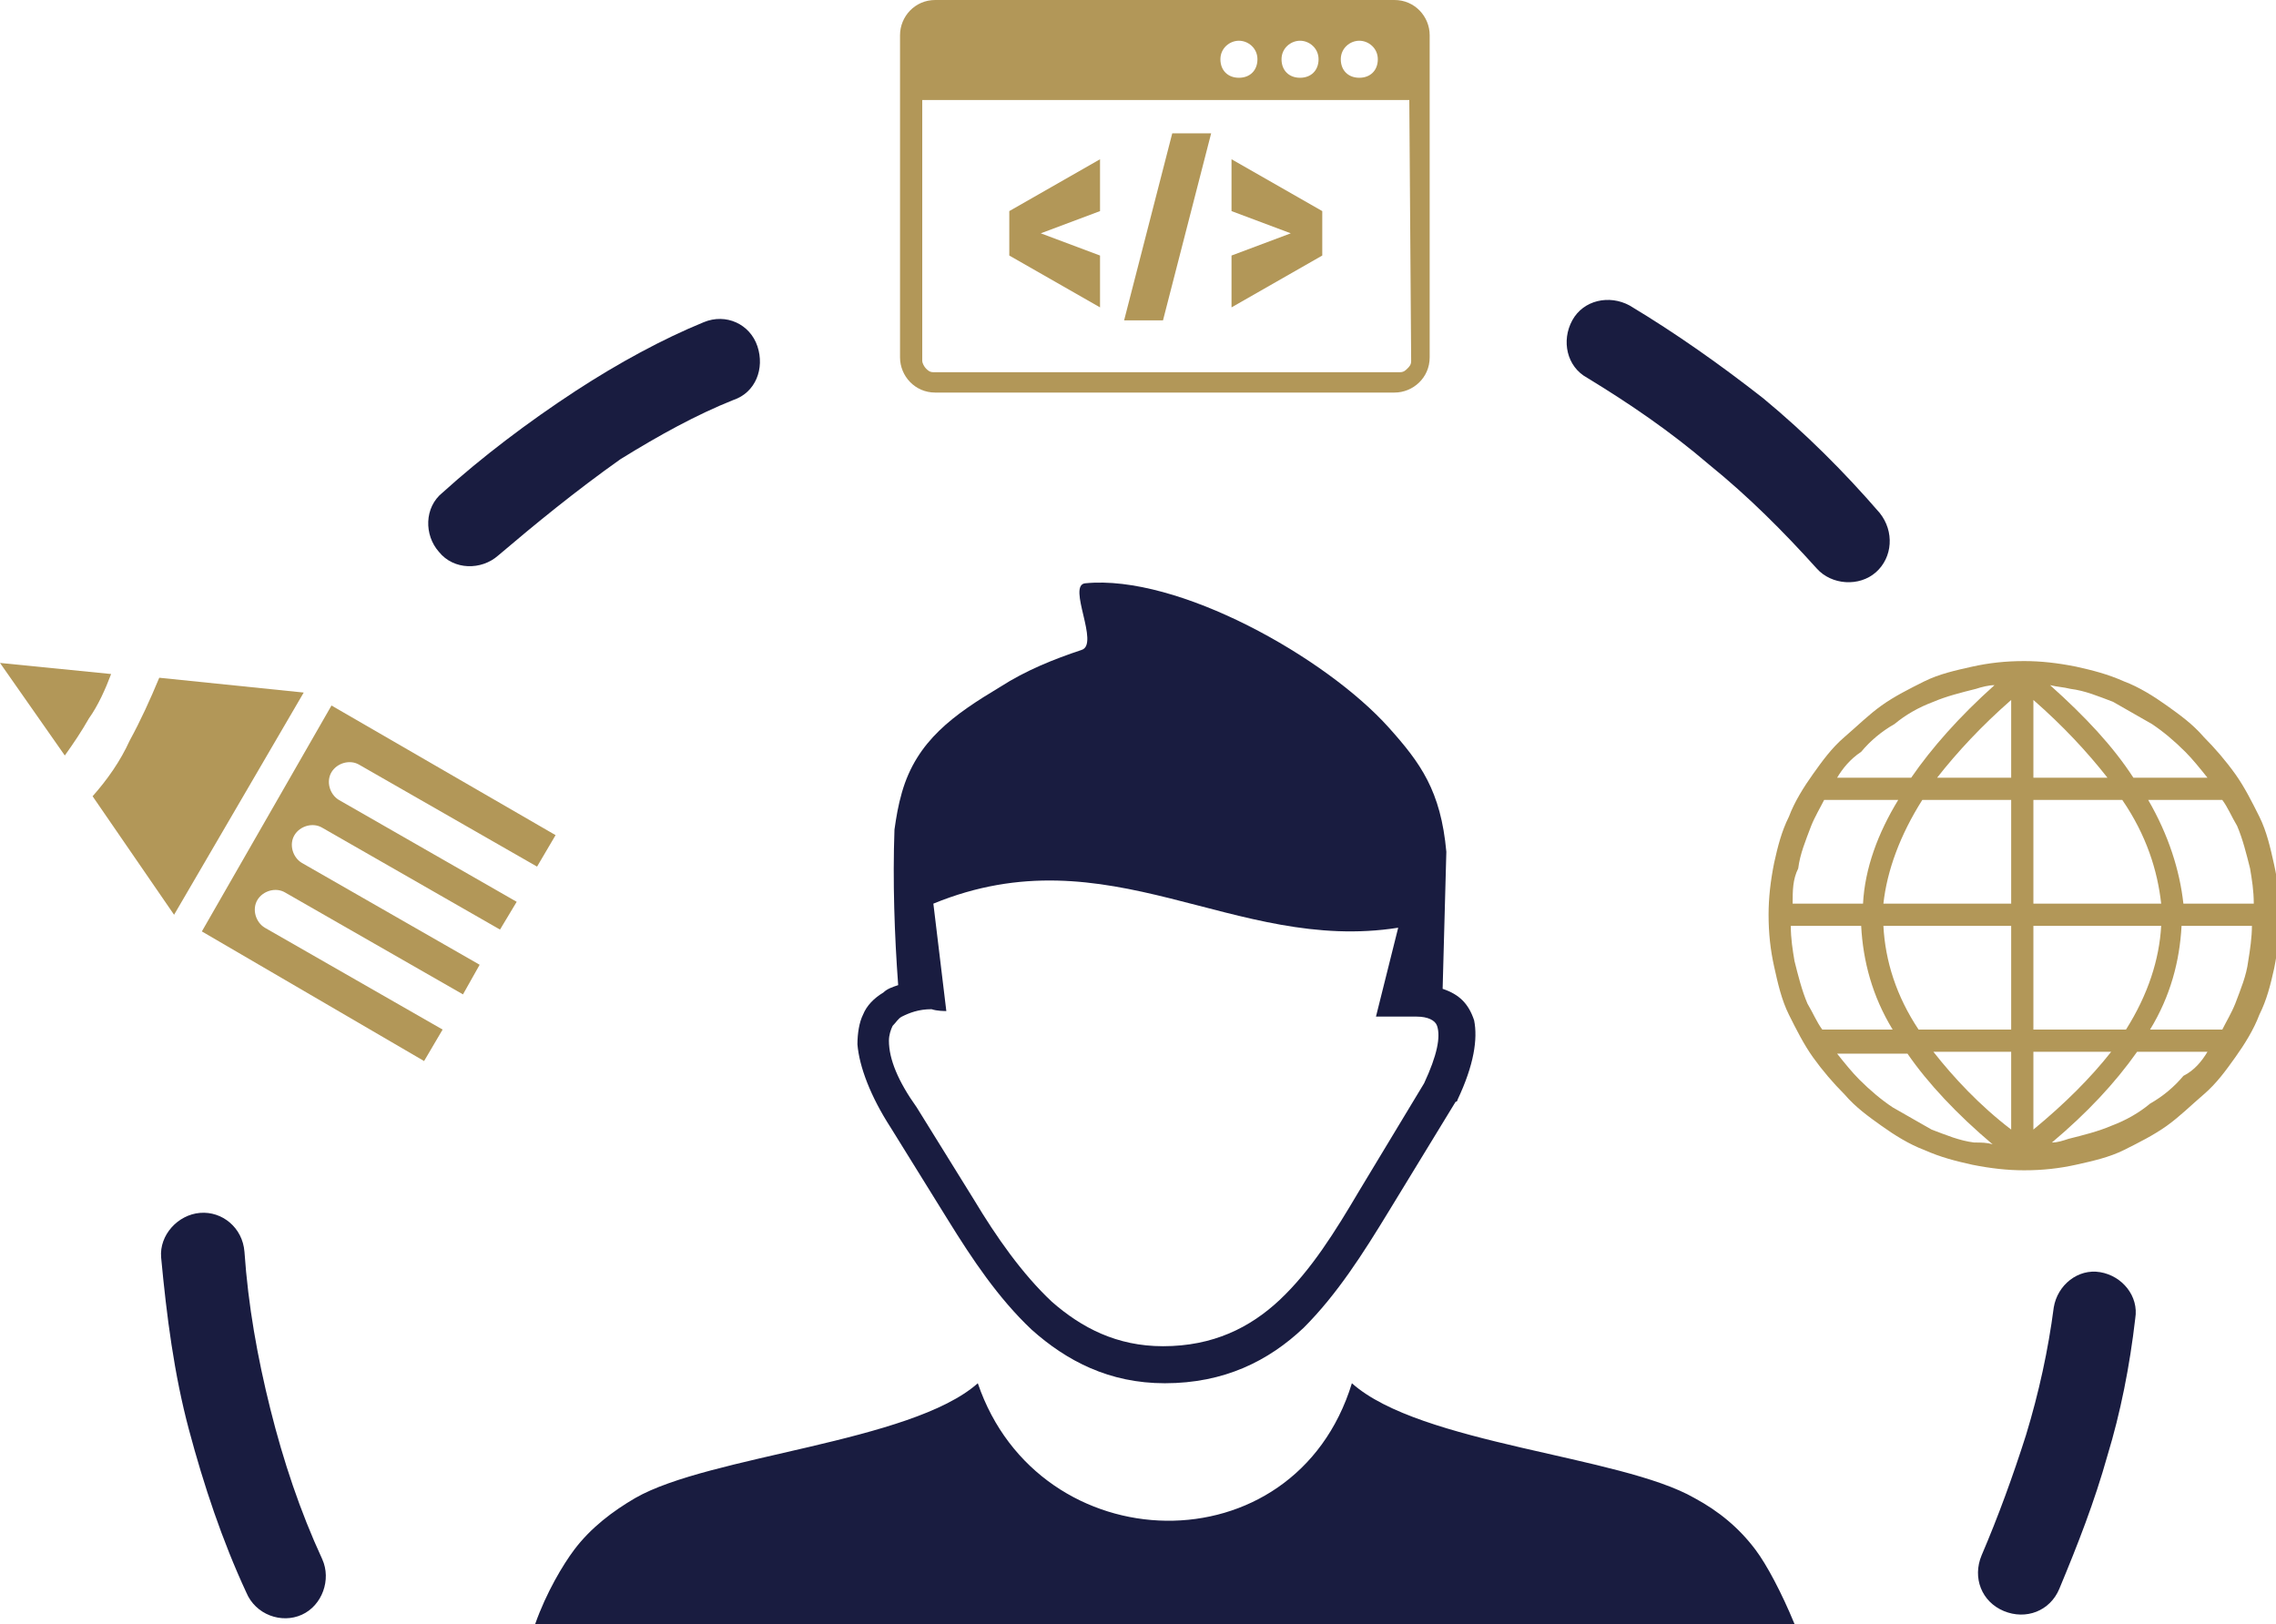
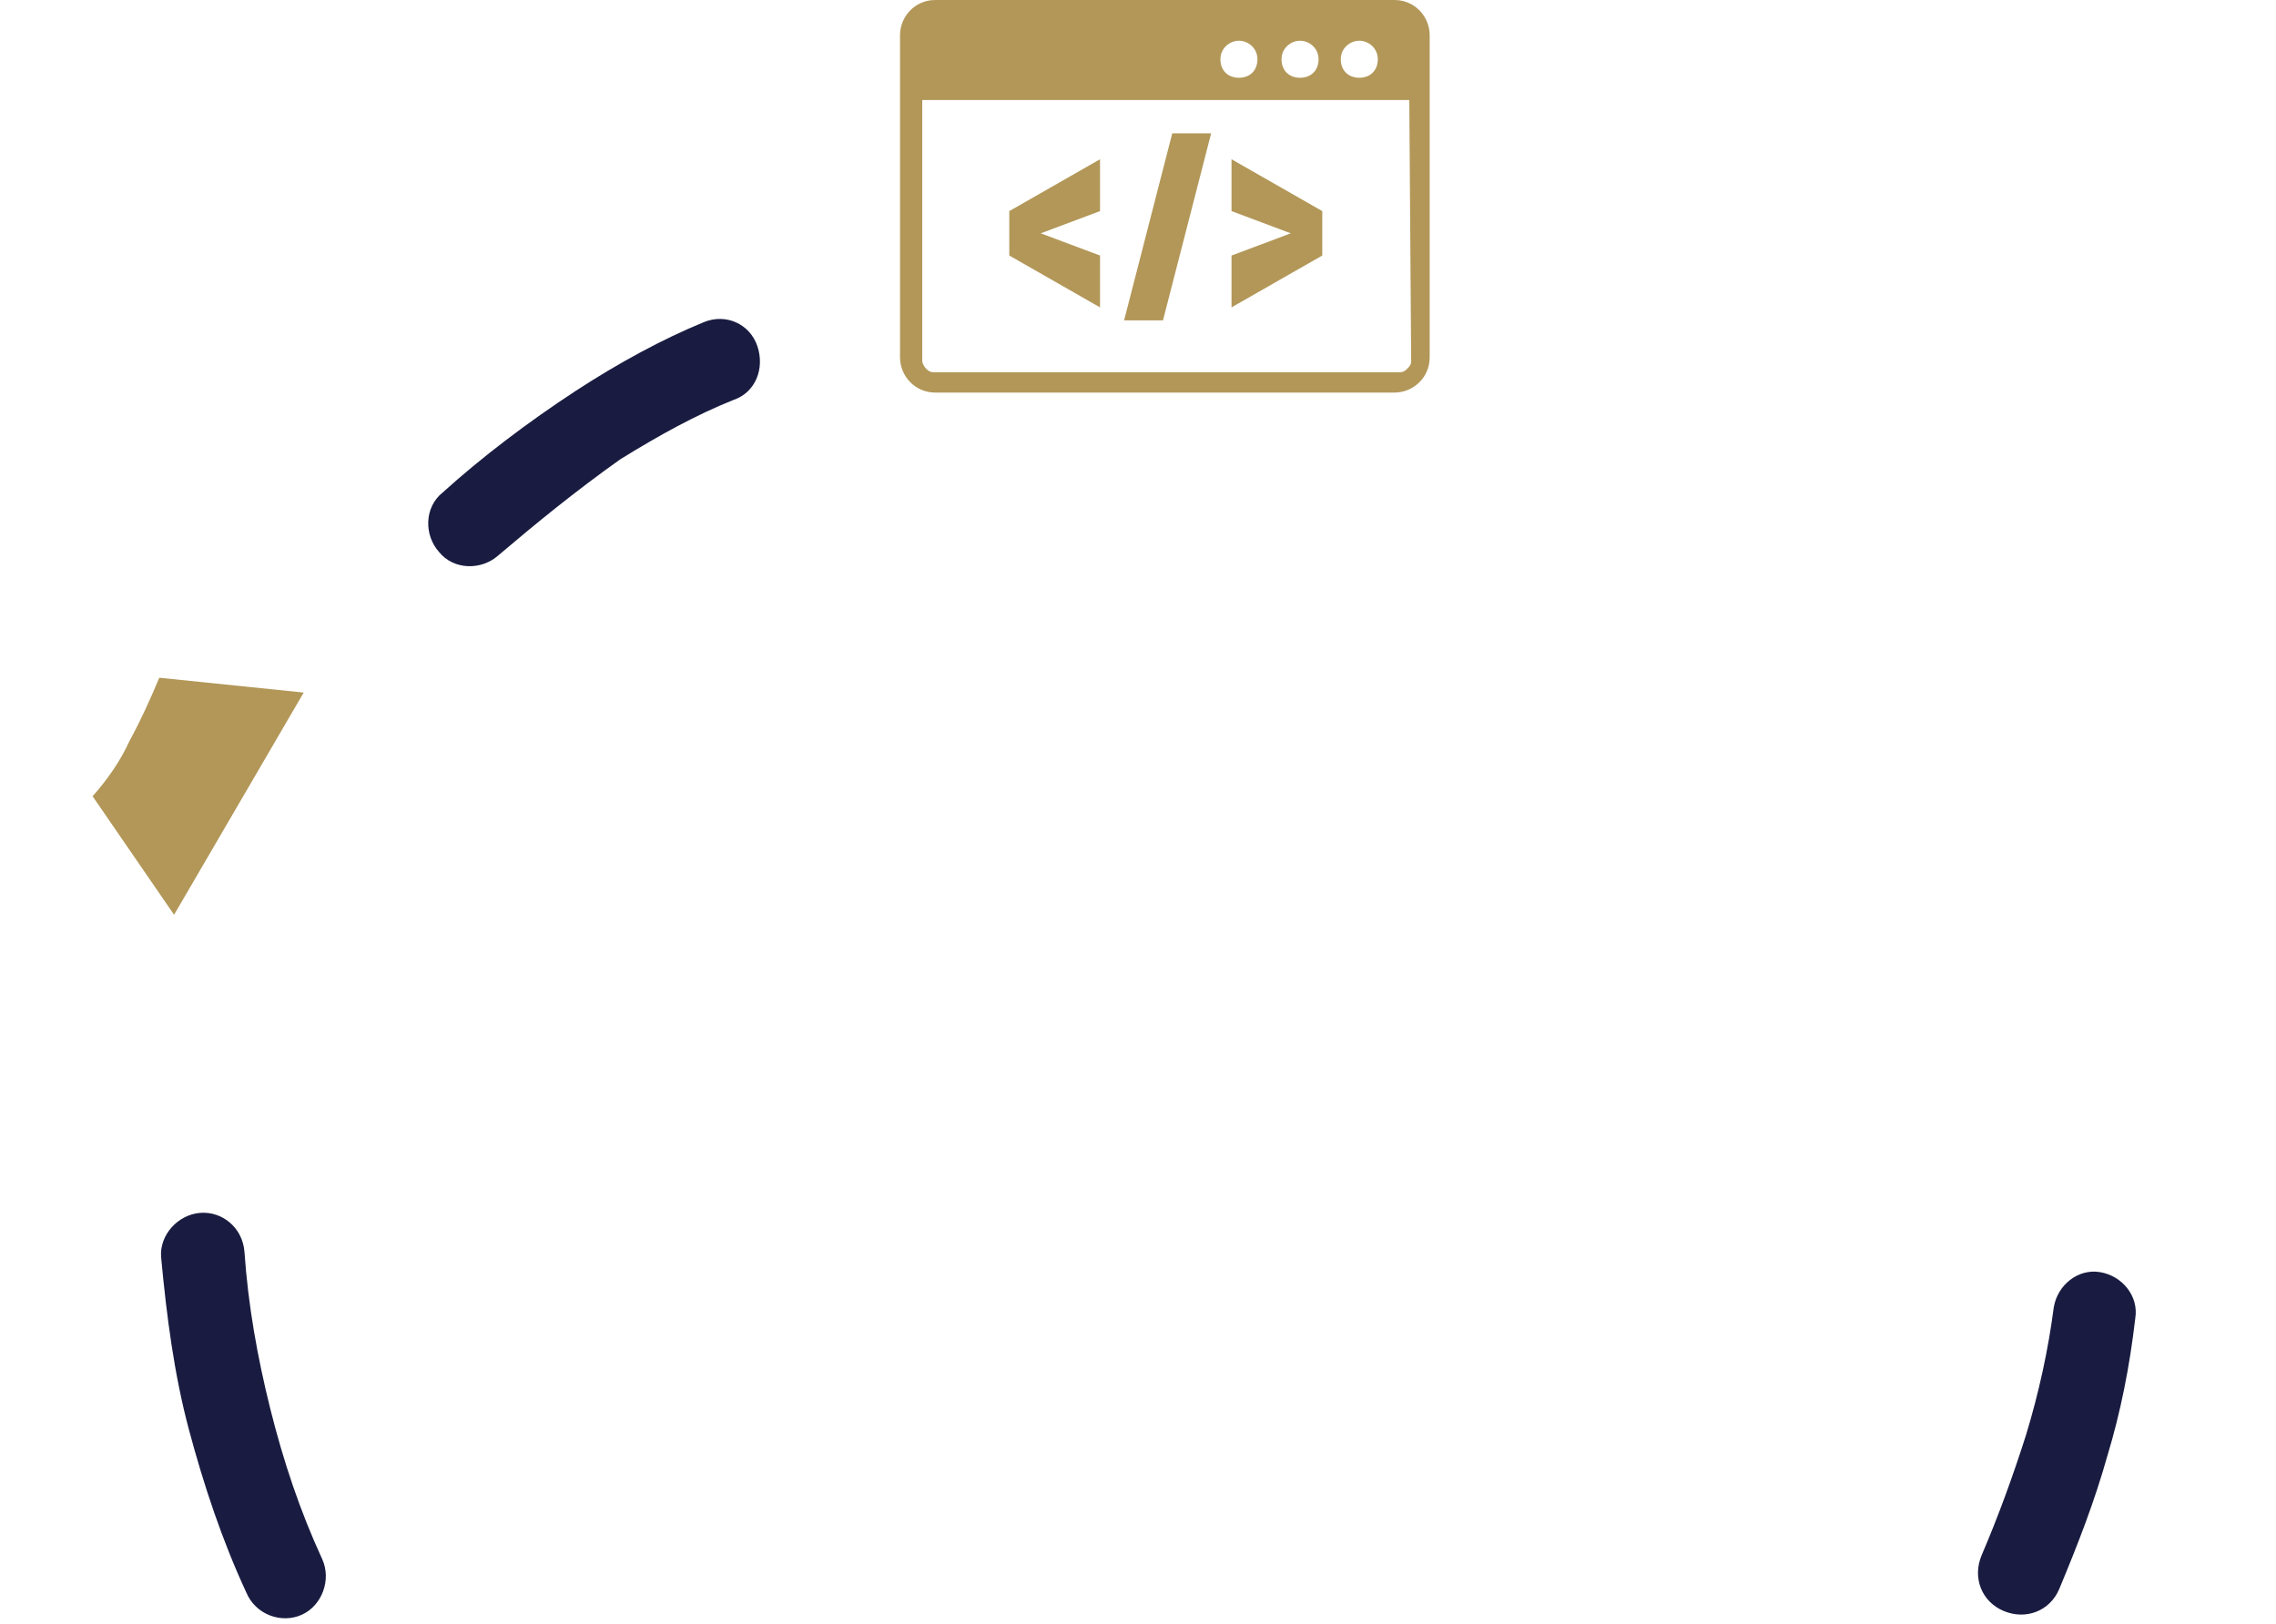
<svg xmlns="http://www.w3.org/2000/svg" id="Layer_1" x="0px" y="0px" viewBox="0 0 122.9 87.7" style="enable-background:new 0 0 122.9 87.7;" xml:space="preserve">
  <style type="text/css">	.st0{fill-rule:evenodd;clip-rule:evenodd;fill:#B29758;}	.st1{fill-rule:evenodd;clip-rule:evenodd;fill:#191C40;}</style>
  <path class="st0" d="M50.5,0h24.8c1.1,0,1.9,0.9,1.9,1.9v17.4c0,1.1-0.9,1.9-1.9,1.9H50.5c-1.1,0-1.9-0.9-1.9-1.9V1.9 C48.6,0.9,49.4,0,50.5,0L50.5,0z M76.1,5.4H49.8v14.1c0,0.1,0.1,0.3,0.2,0.4c0.1,0.1,0.2,0.2,0.4,0.2h25.2c0.2,0,0.3-0.1,0.4-0.2 s0.2-0.2,0.2-0.4L76.1,5.4L76.1,5.4L76.1,5.4z M73.4,2.2c0.5,0,1,0.4,1,1s-0.4,1-1,1s-1-0.4-1-1S72.9,2.2,73.4,2.2L73.4,2.2z  M66.9,2.2c0.5,0,1,0.4,1,1s-0.4,1-1,1s-1-0.4-1-1S66.4,2.2,66.9,2.2L66.9,2.2z M70.2,2.2c0.5,0,1,0.4,1,1s-0.4,1-1,1s-1-0.4-1-1 S69.7,2.2,70.2,2.2L70.2,2.2z M59.4,11.4l-3.2,1.2l3.2,1.2v2.8l-4.9-2.8v-2.4l4.9-2.8V11.4L59.4,11.4z M71.4,11.4v2.4l-4.9,2.8v-2.8 l3.2-1.2l-3.2-1.2V8.6L71.4,11.4L71.4,11.4z M62.8,17.3h-2.1l2.6-10.1h2.1L62.8,17.3L62.8,17.3z" />
-   <path class="st0" d="M119.9,55.6c0,0,0.1,0,0.1,0c0.2-0.4,0.5-0.9,0.7-1.4c0,0,0,0,0,0c0.3-0.8,0.6-1.5,0.7-2.3 c0.1-0.6,0.2-1.3,0.2-1.9h-3.8c-0.1,1.9-0.6,3.8-1.7,5.6L119.9,55.6L119.9,55.6L119.9,55.6z M119.2,56.8h-3.8 c-1.2,1.7-2.7,3.3-4.6,4.9c0.3,0,0.6-0.1,0.9-0.2c0.8-0.2,1.6-0.4,2.3-0.7c0.8-0.3,1.5-0.7,2.1-1.2c0.7-0.4,1.3-0.9,1.8-1.5 C118.5,57.8,118.9,57.3,119.2,56.8L119.2,56.8L119.2,56.8z M107.6,61.8c-1.9-1.6-3.5-3.3-4.6-4.9h-3.8c0.4,0.5,0.8,1,1.2,1.4 c0.6,0.6,1.2,1.1,1.8,1.5c0.7,0.4,1.4,0.8,2.1,1.2c0,0,0,0,0,0c0.8,0.3,1.5,0.6,2.3,0.7C107,61.7,107.3,61.7,107.6,61.8L107.6,61.8 L107.6,61.8z M98.4,55.6h3.8c-1.1-1.8-1.6-3.7-1.7-5.6h-3.8c0,0.7,0.1,1.3,0.2,1.9c0.2,0.8,0.4,1.6,0.7,2.3 C97.9,54.7,98.1,55.2,98.4,55.6L98.4,55.6z M96.8,48.8h3.8c0.1-1.9,0.8-3.8,1.9-5.6h-4c-0.2,0.4-0.5,0.9-0.7,1.4c0,0,0,0,0,0 c-0.3,0.8-0.6,1.5-0.7,2.3C96.8,47.5,96.8,48.1,96.8,48.8L96.8,48.8z M99.2,42h4c1.1-1.6,2.6-3.3,4.5-5c-0.3,0-0.7,0.1-1,0.2 c-0.8,0.2-1.6,0.4-2.3,0.7c-0.8,0.3-1.5,0.7-2.1,1.2c-0.7,0.4-1.3,0.9-1.8,1.5C99.9,41,99.5,41.5,99.2,42L99.2,42L99.2,42z  M110.7,37c1.9,1.7,3.4,3.3,4.5,5h4c-0.4-0.5-0.8-1-1.2-1.4c-0.6-0.6-1.2-1.1-1.8-1.5c-0.7-0.4-1.4-0.8-2.1-1.2c0,0,0,0,0,0 c-0.8-0.3-1.5-0.6-2.3-0.7C111.4,37.1,111.1,37.1,110.7,37L110.7,37L110.7,37z M120,43.2h-4c1.1,1.9,1.7,3.8,1.9,5.6h3.8 c0-0.7-0.1-1.3-0.2-1.9c-0.2-0.8-0.4-1.6-0.7-2.3C120.5,44.1,120.3,43.6,120,43.2L120,43.2L120,43.2z M106.5,36 c0.9-0.2,1.8-0.3,2.8-0.3c0.9,0,1.8,0.1,2.8,0.3c0.9,0.2,1.7,0.4,2.6,0.8c0,0,0,0,0,0c0.8,0.3,1.6,0.8,2.3,1.3s1.4,1,2,1.7 c0.6,0.6,1.2,1.3,1.7,2c0.5,0.7,0.9,1.5,1.3,2.3c0.4,0.8,0.6,1.7,0.8,2.6c0.2,0.9,0.3,1.8,0.3,2.8c0,0.9-0.1,1.8-0.3,2.8 c-0.2,0.9-0.4,1.7-0.8,2.5c0,0,0,0,0,0c-0.3,0.8-0.8,1.6-1.3,2.3s-1,1.4-1.7,2s-1.3,1.2-2,1.7c-0.7,0.5-1.5,0.9-2.3,1.3 c-0.8,0.4-1.7,0.6-2.6,0.8c-0.9,0.2-1.8,0.3-2.8,0.3c-0.9,0-1.8-0.1-2.8-0.3c-0.9-0.2-1.7-0.4-2.6-0.8c0,0,0,0,0,0 c-0.8-0.3-1.6-0.8-2.3-1.3s-1.4-1-2-1.7c-0.6-0.6-1.2-1.3-1.7-2c-0.5-0.7-0.9-1.5-1.3-2.3c-0.4-0.8-0.6-1.7-0.8-2.6 c-0.2-0.9-0.3-1.8-0.3-2.8c0-0.9,0.1-1.8,0.3-2.8c0.2-0.9,0.4-1.7,0.8-2.5c0,0,0,0,0,0c0.3-0.8,0.8-1.6,1.3-2.3s1-1.4,1.7-2 s1.3-1.2,2-1.7c0.7-0.5,1.5-0.9,2.3-1.3C104.7,36.4,105.6,36.2,106.5,36L106.5,36z M109.8,37.8V42h4 C112.7,40.6,111.4,39.2,109.8,37.8L109.8,37.8z M109.8,43.2v5.6h6.9c-0.2-1.8-0.8-3.7-2.1-5.6H109.8L109.8,43.2z M109.8,50v5.6h5 c1.2-1.9,1.8-3.8,1.9-5.6H109.8L109.8,50z M109.8,56.8v4.2c1.7-1.4,3.1-2.8,4.2-4.2H109.8L109.8,56.8z M108.6,61v-4.2h-4.2 C105.5,58.2,106.9,59.7,108.6,61L108.6,61z M108.6,55.6V50h-6.9c0.1,1.9,0.7,3.8,1.9,5.6H108.6L108.6,55.6z M108.6,48.8v-5.6h-4.8 c-1.2,1.9-1.9,3.8-2.1,5.6H108.6L108.6,48.8z M108.6,42v-4.2c-1.6,1.4-2.9,2.8-4,4.2H108.6L108.6,42z" />
  <g>
    <path class="st0" d="M9.4,49.4L5,43c0.8-0.9,1.5-1.9,2-3c0.6-1.1,1.1-2.2,1.6-3.4l7.8,0.8L9.4,49.4L9.4,49.4L9.4,49.4z" />
-     <path class="st0" d="M10.9,50.3l7-12.2l12.1,7l-1,1.7l-9.6-5.5c-0.5-0.3-1.2-0.1-1.5,0.4s-0.1,1.2,0.4,1.5l9.6,5.5L27,50.2  l-9.6-5.5c-0.5-0.3-1.2-0.1-1.5,0.4c-0.3,0.5-0.1,1.2,0.4,1.5l9.6,5.5L25,53.7l-9.6-5.5c-0.5-0.3-1.2-0.1-1.5,0.4s-0.1,1.2,0.4,1.5  l9.6,5.5l-1,1.7L10.9,50.3L10.9,50.3L10.9,50.3z" />
-     <path class="st0" d="M3.5,40.8l-3.5-5l6,0.6c-0.3,0.8-0.7,1.7-1.2,2.4C4.4,39.5,4,40.1,3.5,40.8L3.5,40.8L3.5,40.8z" />
  </g>
  <path class="st1" d="M17.4,84.2c0.5,1.1,0,2.5-1.1,3c-1.1,0.5-2.5,0-3-1.2c-1.3-2.8-2.3-5.8-3.1-8.8c-0.8-3-1.2-6.1-1.5-9.3 c-0.1-1.2,0.9-2.3,2.1-2.4c1.2-0.1,2.3,0.8,2.4,2.1c0.2,2.9,0.7,5.7,1.4,8.5C15.3,78.9,16.2,81.6,17.4,84.2L17.4,84.2z" />
  <path class="st1" d="M26.9,30c-0.9,0.8-2.4,0.8-3.2-0.2c-0.8-0.9-0.8-2.4,0.2-3.2c2.1-1.9,4.6-3.8,7.2-5.5c2.3-1.5,4.7-2.8,6.9-3.7 c1.2-0.5,2.5,0.1,2.9,1.3s-0.1,2.5-1.3,2.9c-2,0.8-4,1.9-6.1,3.2C31.1,26.5,28.9,28.3,26.9,30L26.9,30z" />
-   <path class="st1" d="M85.7,20.4c-1.1-0.6-1.4-2-0.8-3.1c0.6-1.1,2-1.4,3.1-0.8c2.5,1.5,4.9,3.2,7.2,5c2.3,1.9,4.4,4,6.3,6.2 c0.8,1,0.7,2.4-0.2,3.2c-0.9,0.8-2.4,0.7-3.2-0.2c-1.8-2-3.7-3.9-5.8-5.6C90.2,23.3,88,21.8,85.7,20.4L85.7,20.4z" />
  <path class="st1" d="M110.9,70.6c0.2-1.2,1.3-2.1,2.5-1.9s2.1,1.3,1.9,2.5c-0.3,2.6-0.8,5.1-1.5,7.4c-0.7,2.5-1.6,4.8-2.6,7.2 c-0.5,1.2-1.8,1.7-3,1.2c-1.2-0.5-1.7-1.8-1.2-3c0.9-2.1,1.7-4.3,2.4-6.5C110.1,75.2,110.6,72.9,110.9,70.6L110.9,70.6z" />
-   <path class="st1" d="M52.8,74.7c3.3,9.7,17.1,10.1,20.2,0c3.7,3.3,14.5,3.9,18.5,6.2c1.3,0.7,2.4,1.6,3.3,2.8c0.6,0.8,1.4,2.3,2.1,4 h-68c0.6-1.7,1.5-3.2,2.1-4c0.9-1.2,2.1-2.1,3.3-2.8C38.3,78.6,49.2,77.9,52.8,74.7L52.8,74.7L52.8,74.7z M50.3,54.5 c-0.7,0-1.2,0.2-1.6,0.4c-0.2,0.1-0.3,0.3-0.5,0.5c-0.1,0.2-0.2,0.5-0.2,0.8c0,1,0.5,2.2,1.5,3.6l0,0l0,0l3.1,5c1.2,2,2.6,4,4.2,5.5 c1.6,1.4,3.5,2.4,6,2.4c2.7,0,4.7-1,6.3-2.5c1.7-1.6,3-3.7,4.3-5.9l3.5-5.8c0.7-1.5,0.9-2.5,0.7-3.1c-0.1-0.3-0.5-0.5-1.1-0.5 c-0.1,0-0.3,0-0.4,0c-0.2,0-0.3,0-0.5,0c-0.1,0-0.2,0-0.3,0c-0.3,0-0.6,0-1,0l1.2-4.8c-8.9,1.4-15.6-5.2-25.1-1.3l0.7,5.8 C51,54.6,50.6,54.6,50.3,54.5L50.3,54.5L50.3,54.5z M77.9,53.4c0.9,0.3,1.4,0.8,1.7,1.7c0.2,1,0,2.4-0.9,4.3l0,0c0,0,0,0.1-0.1,0.1 l-3.6,5.9c-1.4,2.3-2.8,4.5-4.6,6.3c-1.9,1.8-4.3,3-7.5,3c-3,0-5.3-1.2-7.2-2.9c-1.8-1.7-3.2-3.8-4.5-5.9l-3.1-5 c-1.1-1.7-1.7-3.3-1.8-4.5c0-0.6,0.1-1.2,0.3-1.6c0.2-0.5,0.6-0.9,1.1-1.2c0.2-0.2,0.5-0.3,0.8-0.4c-0.2-2.7-0.3-5.6-0.2-8.4 c0.1-0.7,0.2-1.3,0.4-2c0.8-2.8,2.8-4.2,5.3-5.7c1.4-0.9,2.9-1.5,4.4-2c1-0.3-0.8-3.5,0.2-3.6c5-0.5,13,4,16.4,7.8 c1.7,1.9,2.8,3.4,3.1,6.7L77.9,53.4L77.9,53.4L77.9,53.4z" />
</svg>